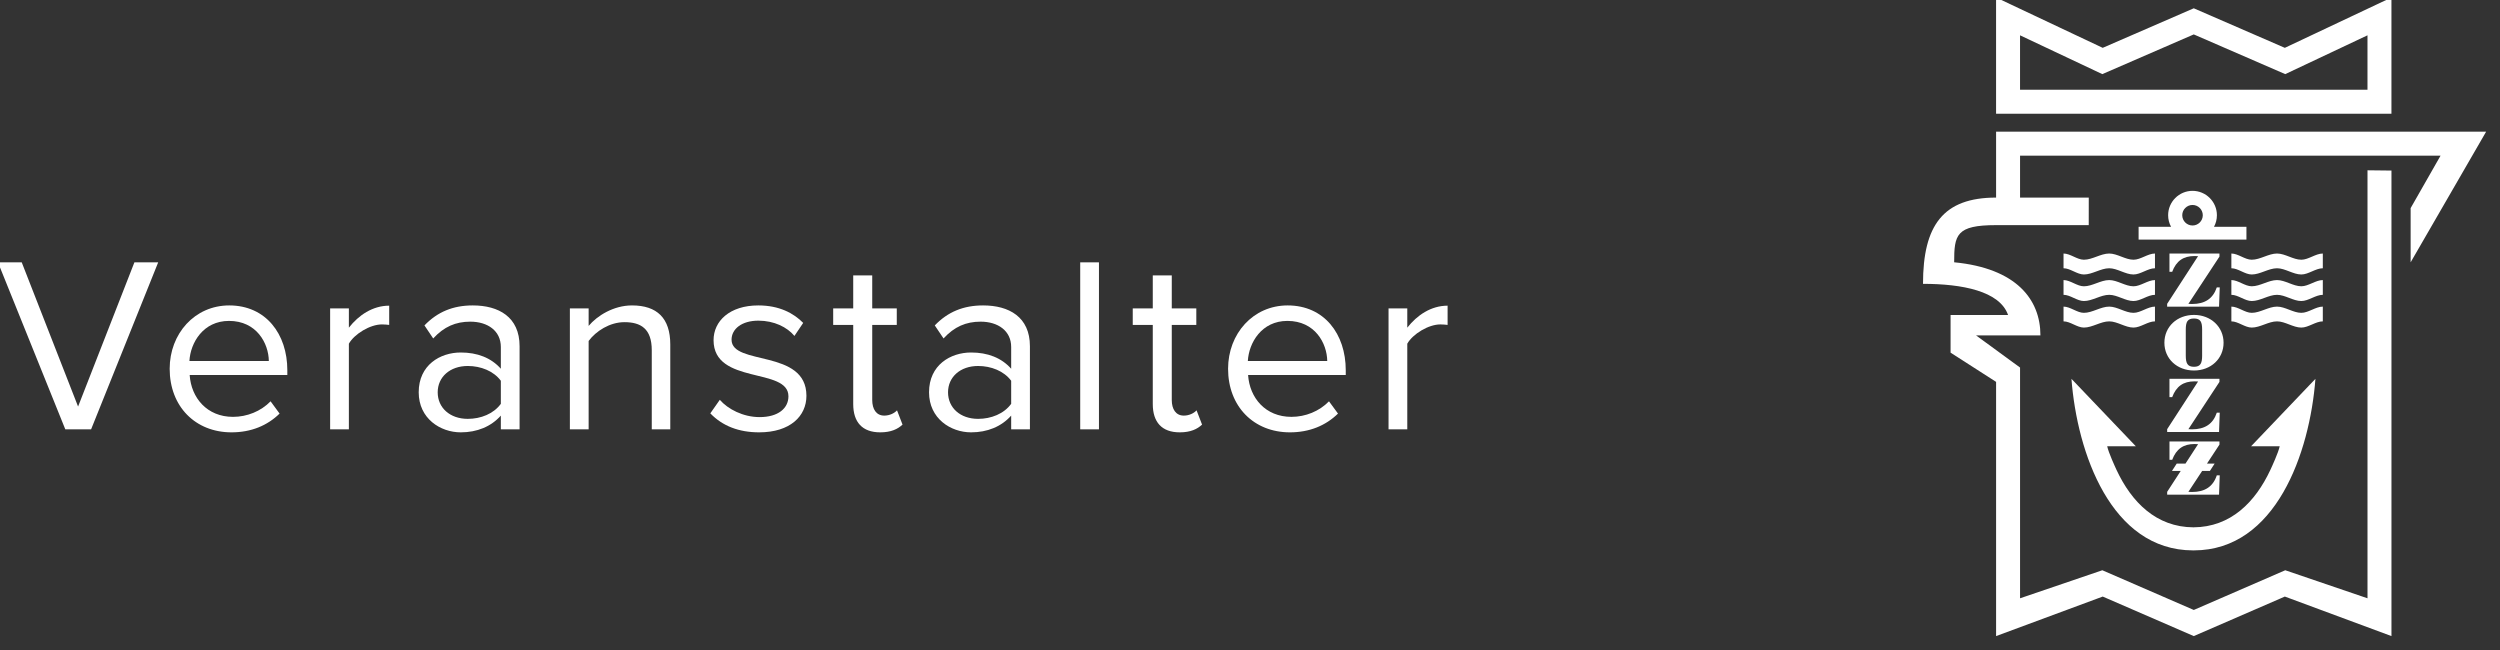
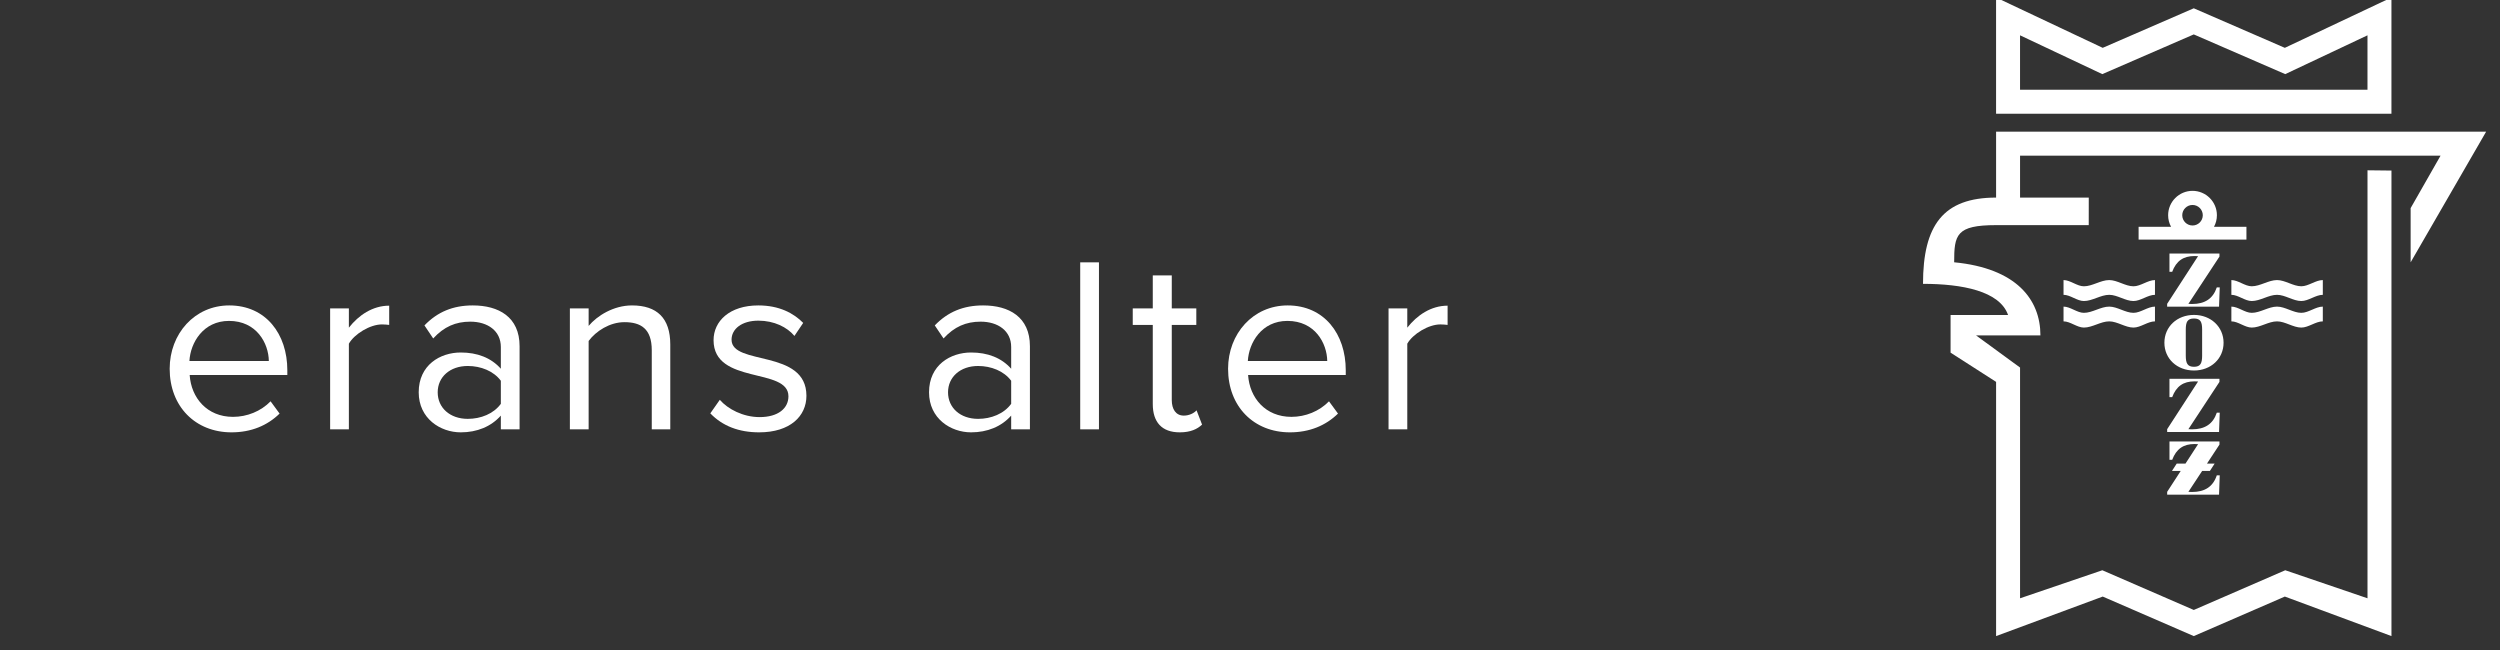
<svg xmlns="http://www.w3.org/2000/svg" width="100%" height="100%" viewBox="0 0 173 45" version="1.1" xml:space="preserve" style="fill-rule:evenodd;clip-rule:evenodd;stroke-linejoin:round;stroke-miterlimit:2;">
  <rect x="0" y="0" width="173" height="45" fill="#333333" stroke="none" />
  <g transform="matrix(1,0,0,1,-567.086,-691.752)">
    <g transform="matrix(1.333,0,0,1.333,0,0)">
-       <path d="M430.15,541.232L433.633,532.563L432.398,532.563L429.474,540.049L426.549,532.563L425.315,532.563L428.811,541.232L430.15,541.232Z" style="fill:white;fill-rule:nonzero;" />
      <path d="M437.439,541.388C438.454,541.388 439.299,541.038 439.935,540.414L439.468,539.777C438.961,540.297 438.246,540.584 437.517,540.584C436.165,540.584 435.345,539.595 435.267,538.411L440.337,538.411L440.337,538.165C440.337,536.28 439.221,534.799 437.322,534.799C435.528,534.799 434.229,536.267 434.229,538.087C434.229,540.05 435.567,541.388 437.439,541.388ZM439.377,537.685L435.254,537.685C435.306,536.735 435.97,535.603 437.309,535.603C438.74,535.603 439.364,536.761 439.377,537.685Z" style="fill:white;fill-rule:nonzero;" />
      <path d="M443.532,541.232L443.532,536.786C443.818,536.279 444.637,535.785 445.248,535.785C445.391,535.785 445.508,535.798 445.625,535.811L445.625,534.812C444.767,534.812 444.039,535.305 443.532,535.954L443.532,534.955L442.559,534.955L442.559,541.232L443.532,541.232Z" style="fill:white;fill-rule:nonzero;" />
      <path d="M452.394,541.232L452.394,536.917C452.394,535.395 451.304,534.799 449.964,534.799C448.937,534.799 448.13,535.136 447.455,535.837L447.91,536.514C448.469,535.902 449.08,535.642 449.834,535.642C450.745,535.642 451.421,536.123 451.421,536.956L451.421,538.086C450.914,537.515 450.198,537.243 449.34,537.243C448.273,537.243 447.157,537.891 447.157,539.308C447.157,540.675 448.286,541.388 449.34,541.388C450.185,541.388 450.914,541.09 451.421,540.519L451.421,541.232L452.394,541.232ZM449.704,540.688C448.781,540.688 448.143,540.115 448.143,539.309C448.143,538.515 448.781,537.943 449.704,537.943C450.38,537.943 451.044,538.203 451.421,538.71L451.421,539.907C451.044,540.427 450.38,540.688 449.704,540.688Z" style="fill:white;fill-rule:nonzero;" />
      <path d="M460.217,541.232L460.217,536.825C460.217,535.46 459.529,534.799 458.229,534.799C457.279,534.799 456.421,535.331 455.979,535.863L455.979,534.955L455.005,534.955L455.005,541.232L455.979,541.232L455.979,536.644C456.356,536.136 457.071,535.668 457.839,535.668C458.684,535.668 459.256,536.006 459.256,537.124L459.256,541.232L460.217,541.232Z" style="fill:white;fill-rule:nonzero;" />
      <path d="M464.829,541.388C466.442,541.388 467.285,540.545 467.285,539.491C467.285,537.046 463.398,537.944 463.398,536.578C463.398,536.019 463.932,535.59 464.79,535.59C465.609,535.59 466.286,535.928 466.662,536.383L467.117,535.707C466.623,535.201 465.87,534.799 464.79,534.799C463.294,534.799 462.464,535.616 462.464,536.604C462.464,538.932 466.351,537.996 466.351,539.517C466.351,540.141 465.818,540.597 464.855,540.597C463.997,540.597 463.204,540.18 462.788,539.699L462.295,540.402C462.931,541.064 463.788,541.388 464.829,541.388Z" style="fill:white;fill-rule:nonzero;" />
-       <path d="M471.117,541.388C471.676,541.388 472.027,541.219 472.274,540.986L471.988,540.246C471.858,540.389 471.611,540.519 471.325,540.519C470.909,540.519 470.701,540.18 470.701,539.712L470.701,535.811L471.975,535.811L471.975,534.955L470.701,534.955L470.701,533.239L469.714,533.239L469.714,534.955L468.674,534.955L468.674,535.811L469.714,535.811L469.714,539.92C469.714,540.856 470.182,541.388 471.117,541.388Z" style="fill:white;fill-rule:nonzero;" />
      <path d="M478.887,541.232L478.887,536.917C478.887,535.395 477.797,534.799 476.457,534.799C475.43,534.799 474.623,535.136 473.948,535.837L474.403,536.514C474.961,535.902 475.573,535.642 476.327,535.642C477.237,535.642 477.914,536.123 477.914,536.956L477.914,538.086C477.407,537.515 476.691,537.243 475.833,537.243C474.766,537.243 473.65,537.891 473.65,539.308C473.65,540.675 474.779,541.388 475.833,541.388C476.678,541.388 477.407,541.09 477.914,540.519L477.914,541.232L478.887,541.232ZM476.197,540.688C475.273,540.688 474.636,540.115 474.636,539.309C474.636,538.515 475.273,537.943 476.197,537.943C476.873,537.943 477.537,538.203 477.914,538.71L477.914,539.907C477.537,540.427 476.873,540.688 476.197,540.688Z" style="fill:white;fill-rule:nonzero;" />
      <rect x="481.498" y="532.563" width="0.973" height="8.669" style="fill:white;fill-rule:nonzero;" />
      <path d="M486.667,541.388C487.226,541.388 487.577,541.219 487.824,540.986L487.538,540.246C487.408,540.389 487.161,540.519 486.875,540.519C486.459,540.519 486.251,540.18 486.251,539.712L486.251,535.811L487.525,535.811L487.525,534.955L486.251,534.955L486.251,533.239L485.265,533.239L485.265,534.955L484.225,534.955L484.225,535.811L485.265,535.811L485.265,539.92C485.265,540.856 485.732,541.388 486.667,541.388Z" style="fill:white;fill-rule:nonzero;" />
      <path d="M492.384,541.388C493.399,541.388 494.244,541.038 494.88,540.414L494.413,539.777C493.906,540.297 493.191,540.584 492.462,540.584C491.11,540.584 490.291,539.595 490.213,538.411L495.283,538.411L495.283,538.165C495.283,536.28 494.166,534.799 492.267,534.799C490.473,534.799 489.174,536.267 489.174,538.087C489.174,540.05 490.512,541.388 492.384,541.388ZM494.322,537.685L490.2,537.685C490.252,536.735 490.915,535.603 492.254,535.603C493.685,535.603 494.309,536.761 494.322,537.685Z" style="fill:white;fill-rule:nonzero;" />
      <path d="M498.477,541.232L498.477,536.786C498.763,536.279 499.582,535.785 500.193,535.785C500.336,535.785 500.453,535.798 500.57,535.811L500.57,534.812C499.712,534.812 498.984,535.305 498.477,535.954L498.477,534.955L497.504,534.955L497.504,541.232L498.477,541.232Z" style="fill:white;fill-rule:nonzero;" />
    </g>
    <g transform="matrix(1.333,0,0,1.333,0,0)">
      <g transform="matrix(1,0,0,1,549.568,524.847)">
        <path d="M0,-6.033L-5.535,-3.42L-10.262,-5.473L-14.989,-3.42L-20.525,-6.033L-20.525,0L0,0L0,-6.033ZM-1.244,-1.244L-19.281,-1.244L-19.281,-4.07L-15.01,-2.055L-10.262,-4.117L-5.514,-2.055L-1.244,-4.07L-1.244,-1.244Z" style="fill:white;fill-rule:nonzero;" />
      </g>
      <g transform="matrix(1,0,0,1,550.564,545.184)">
        <path d="M0,-12.623L3.919,-19.404L-21.52,-19.404L-21.52,-15.983C-24.26,-15.983 -25.314,-14.553 -25.314,-11.505C-23.287,-11.505 -21.333,-11.132 -20.898,-9.888L-23.883,-9.888L-23.883,-7.933L-21.52,-6.416L-21.52,6.781L-15.984,4.729L-11.257,6.781L-6.53,4.729L-0.995,6.781L-0.995,-17.386L-2.239,-17.4L-2.239,4.819L-6.509,3.363L-11.257,5.425L-16.005,3.363L-20.276,4.819L-20.276,-7.159L-22.562,-8.83L-19.219,-8.83C-19.219,-10.692 -20.463,-12.313 -23.697,-12.624C-23.697,-14.055 -23.591,-14.553 -21.52,-14.553L-16.711,-14.553L-16.709,-15.983L-20.276,-15.983L-20.276,-18.16L1.554,-18.16L0,-15.436L0,-12.623Z" style="fill:white;fill-rule:nonzero;" />
      </g>
      <g transform="matrix(1,0,0,1,546.005,534.571)">
        <path d="M0,-1.088C-0.372,-1.088 -0.744,-0.766 -1.116,-0.766C-1.536,-0.766 -1.956,-1.088 -2.377,-1.088C-2.815,-1.088 -3.252,-0.766 -3.69,-0.766C-4.043,-0.766 -4.395,-1.088 -4.747,-1.088L-4.747,-0.322C-4.395,-0.322 -4.043,0 -3.69,0C-3.252,0 -2.815,-0.322 -2.377,-0.322C-1.956,-0.322 -1.536,0 -1.116,0C-0.744,0 -0.372,-0.322 0,-0.322L0,-1.088Z" style="fill:white;fill-rule:nonzero;" />
      </g>
      <g transform="matrix(1,0,0,1,532.545,535.183)">
        <path d="M0,0.444C0.352,0.444 0.704,0.766 1.057,0.766C1.494,0.766 1.932,0.444 2.371,0.444C2.791,0.444 3.211,0.766 3.631,0.766C4.003,0.766 4.375,0.444 4.747,0.444L4.747,-0.322C4.375,-0.322 4.003,0.001 3.631,0.001C3.211,0.001 2.791,-0.322 2.371,-0.322C1.932,-0.322 1.494,0.001 1.057,0.001C0.704,0.001 0.352,-0.322 0,-0.322L0,0.444Z" style="fill:white;fill-rule:nonzero;" />
      </g>
      <g transform="matrix(1,0,0,1,546.005,535.949)">
        <path d="M0,-1.088C-0.372,-1.088 -0.744,-0.765 -1.116,-0.765C-1.536,-0.765 -1.956,-1.088 -2.377,-1.088C-2.815,-1.088 -3.252,-0.765 -3.69,-0.765C-4.043,-0.765 -4.395,-1.088 -4.747,-1.088L-4.747,-0.322C-4.395,-0.322 -4.043,0 -3.69,0C-3.252,0 -2.815,-0.322 -2.377,-0.322C-1.956,-0.322 -1.536,0 -1.116,0C-0.744,0 -0.372,-0.322 0,-0.322L0,-1.088Z" style="fill:white;fill-rule:nonzero;" />
      </g>
      <g transform="matrix(1,0,0,1,534.916,533.193)">
-         <path d="M0,-1.088C-0.438,-1.088 -0.876,-0.766 -1.314,-0.766C-1.666,-0.766 -2.018,-1.088 -2.371,-1.088L-2.371,-0.323C-2.018,-0.323 -1.666,0 -1.314,0C-0.876,0 -0.438,-0.323 0,-0.323C0.42,-0.323 0.84,0 1.261,0C1.633,0 2.004,-0.323 2.376,-0.323L2.376,-1.088C2.004,-1.088 1.633,-0.766 1.261,-0.766C0.84,-0.766 0.42,-1.088 0,-1.088" style="fill:white;fill-rule:nonzero;" />
-       </g>
+         </g>
      <g transform="matrix(1,0,0,1,546.005,533.193)">
-         <path d="M0,-1.088C-0.372,-1.088 -0.744,-0.766 -1.116,-0.766C-1.536,-0.766 -1.956,-1.088 -2.377,-1.088C-2.815,-1.088 -3.252,-0.766 -3.69,-0.766C-4.043,-0.766 -4.395,-1.088 -4.747,-1.088L-4.747,-0.323C-4.395,-0.323 -4.043,0 -3.69,0C-3.252,0 -2.815,-0.323 -2.377,-0.323C-1.956,-0.323 -1.536,0 -1.116,0C-0.744,0 -0.372,-0.323 0,-0.323L0,-1.088Z" style="fill:white;fill-rule:nonzero;" />
-       </g>
+         </g>
      <g transform="matrix(1,0,0,1,536.442,528.851)">
        <path d="M0,2.532L5.598,2.532L5.598,1.866L3.914,1.866C4.011,1.687 4.065,1.482 4.065,1.266C4.065,0.568 3.496,0 2.799,0C2.102,0 1.533,0.568 1.533,1.266C1.533,1.482 1.588,1.687 1.685,1.866L0,1.866L0,2.532ZM2.799,0.733C3.093,0.733 3.332,0.972 3.332,1.266C3.332,1.56 3.093,1.799 2.799,1.799C2.505,1.799 2.266,1.56 2.266,1.266C2.266,0.972 2.505,0.733 2.799,0.733" style="fill:white;fill-rule:nonzero;" />
      </g>
      <g transform="matrix(1,0,0,1,532.545,533.805)">
        <path d="M0,0.444C0.352,0.444 0.704,0.766 1.057,0.766C1.494,0.766 1.932,0.444 2.371,0.444C2.791,0.444 3.211,0.766 3.631,0.766C4.003,0.766 4.375,0.444 4.747,0.444L4.747,-0.322C4.375,-0.322 4.003,0.001 3.631,0.001C3.211,0.001 2.791,-0.322 2.371,-0.322C1.932,-0.322 1.494,0.001 1.057,0.001C0.704,0.001 0.352,-0.322 0,-0.322L0,0.444Z" style="fill:white;fill-rule:nonzero;" />
      </g>
      <g transform="matrix(1,0,0,1,537.924,532.104)">
        <path d="M0,2.759L2.694,2.759L2.73,1.758L2.577,1.758C2.384,2.34 1.962,2.621 1.292,2.621C1.234,2.621 1.172,2.617 1.103,2.613L2.715,0.16L2.715,0L0.12,0L0.12,0.95L0.262,0.95C0.473,0.386 0.841,0.131 1.423,0.131C1.482,0.131 1.54,0.135 1.605,0.138L0,2.613L0,2.759Z" style="fill:white;fill-rule:nonzero;" />
      </g>
      <g transform="matrix(1,0,0,1,539.317,538.178)">
        <path d="M0,-2.886C-0.874,-2.886 -1.536,-2.278 -1.536,-1.441C-1.536,-0.608 -0.877,0 0,0C0.877,0 1.536,-0.615 1.536,-1.441C1.536,-2.264 0.877,-2.886 0,-2.886M0.423,-0.775C0.423,-0.382 0.342,-0.193 0,-0.193C-0.342,-0.193 -0.426,-0.382 -0.426,-0.775L-0.426,-2.122C-0.426,-2.519 -0.342,-2.7 0,-2.7C0.342,-2.7 0.423,-2.519 0.423,-2.122L0.423,-0.775Z" style="fill:white;fill-rule:nonzero;" />
      </g>
      <g transform="matrix(1,0,0,1,540.501,539.611)">
        <path d="M0,0.757C-0.193,1.339 -0.615,1.62 -1.285,1.62C-1.343,1.62 -1.405,1.616 -1.474,1.612L0.138,-0.841L0.138,-1.001L-2.457,-1.001L-2.457,-0.051L-2.315,-0.051C-2.104,-0.615 -1.736,-0.87 -1.154,-0.87C-1.095,-0.87 -1.037,-0.866 -0.972,-0.862L-2.576,1.612L-2.576,1.758L0.117,1.758L0.153,0.757L0,0.757Z" style="fill:white;fill-rule:nonzero;" />
      </g>
      <g transform="matrix(1,0,0,1,537.925,541.863)">
        <path d="M0,2.759L2.693,2.759L2.729,1.758L2.576,1.758C2.384,2.34 1.961,2.621 1.292,2.621C1.233,2.621 1.171,2.617 1.102,2.613L1.815,1.53L2.217,1.53L2.464,1.148L2.066,1.148L2.715,0.16L2.715,0L0.12,0L0.12,0.95L0.262,0.95C0.473,0.387 0.841,0.131 1.423,0.131C1.481,0.131 1.539,0.135 1.605,0.139L0.95,1.148L0.495,1.148L0.248,1.53L0.703,1.53L0,2.613L0,2.759Z" style="fill:white;fill-rule:nonzero;" />
      </g>
      <g transform="matrix(1,0,0,1,539.262,538.61)">
-         <path d="M0,8.906L0.022,8.906C0.024,8.906 0.026,8.905 0.027,8.905C0.029,8.905 0.031,8.906 0.032,8.906L0.055,8.906C4.302,8.897 6.066,3.851 6.36,0L3.018,3.502L4.505,3.502C4.433,3.839 4.091,4.577 4.017,4.735C3.238,6.399 1.961,7.699 0.027,7.709C-1.907,7.699 -3.184,6.399 -3.963,4.735C-4.036,4.577 -4.378,3.839 -4.45,3.502L-2.963,3.502L-6.306,0C-6.011,3.851 -4.248,8.897 0,8.906" style="fill:white;fill-rule:nonzero;" />
-       </g>
+         </g>
    </g>
  </g>
</svg>